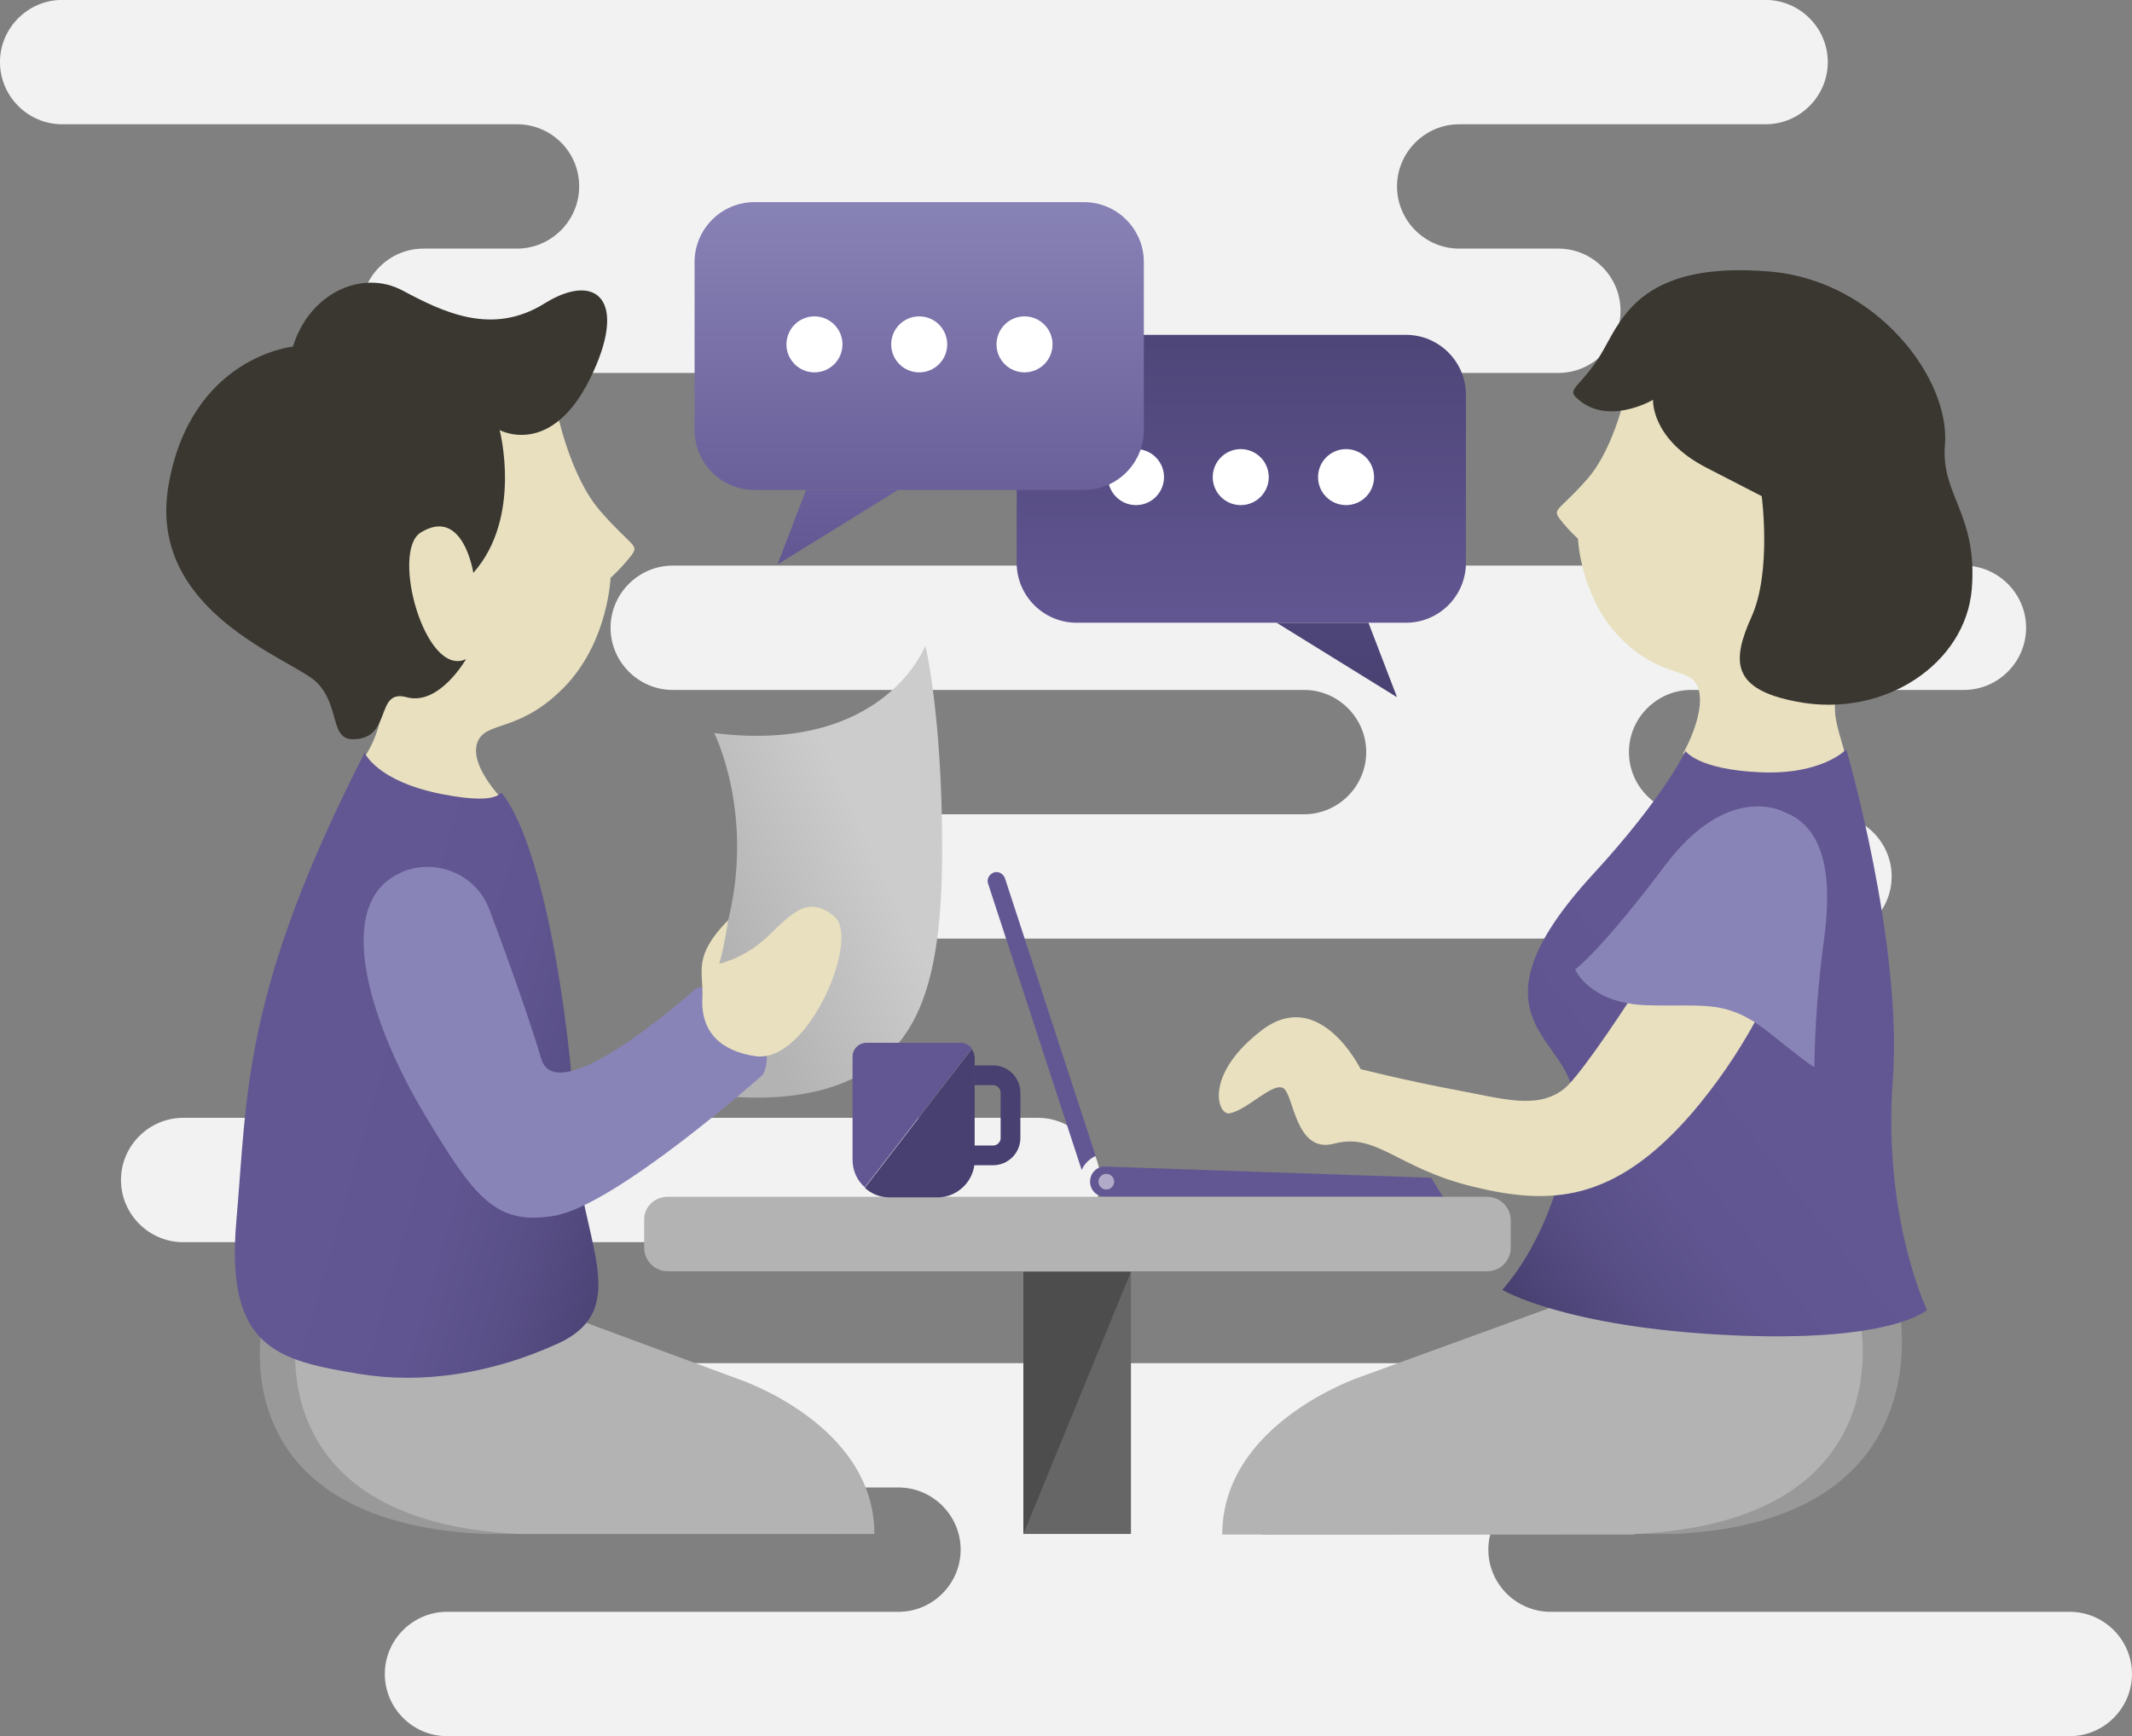
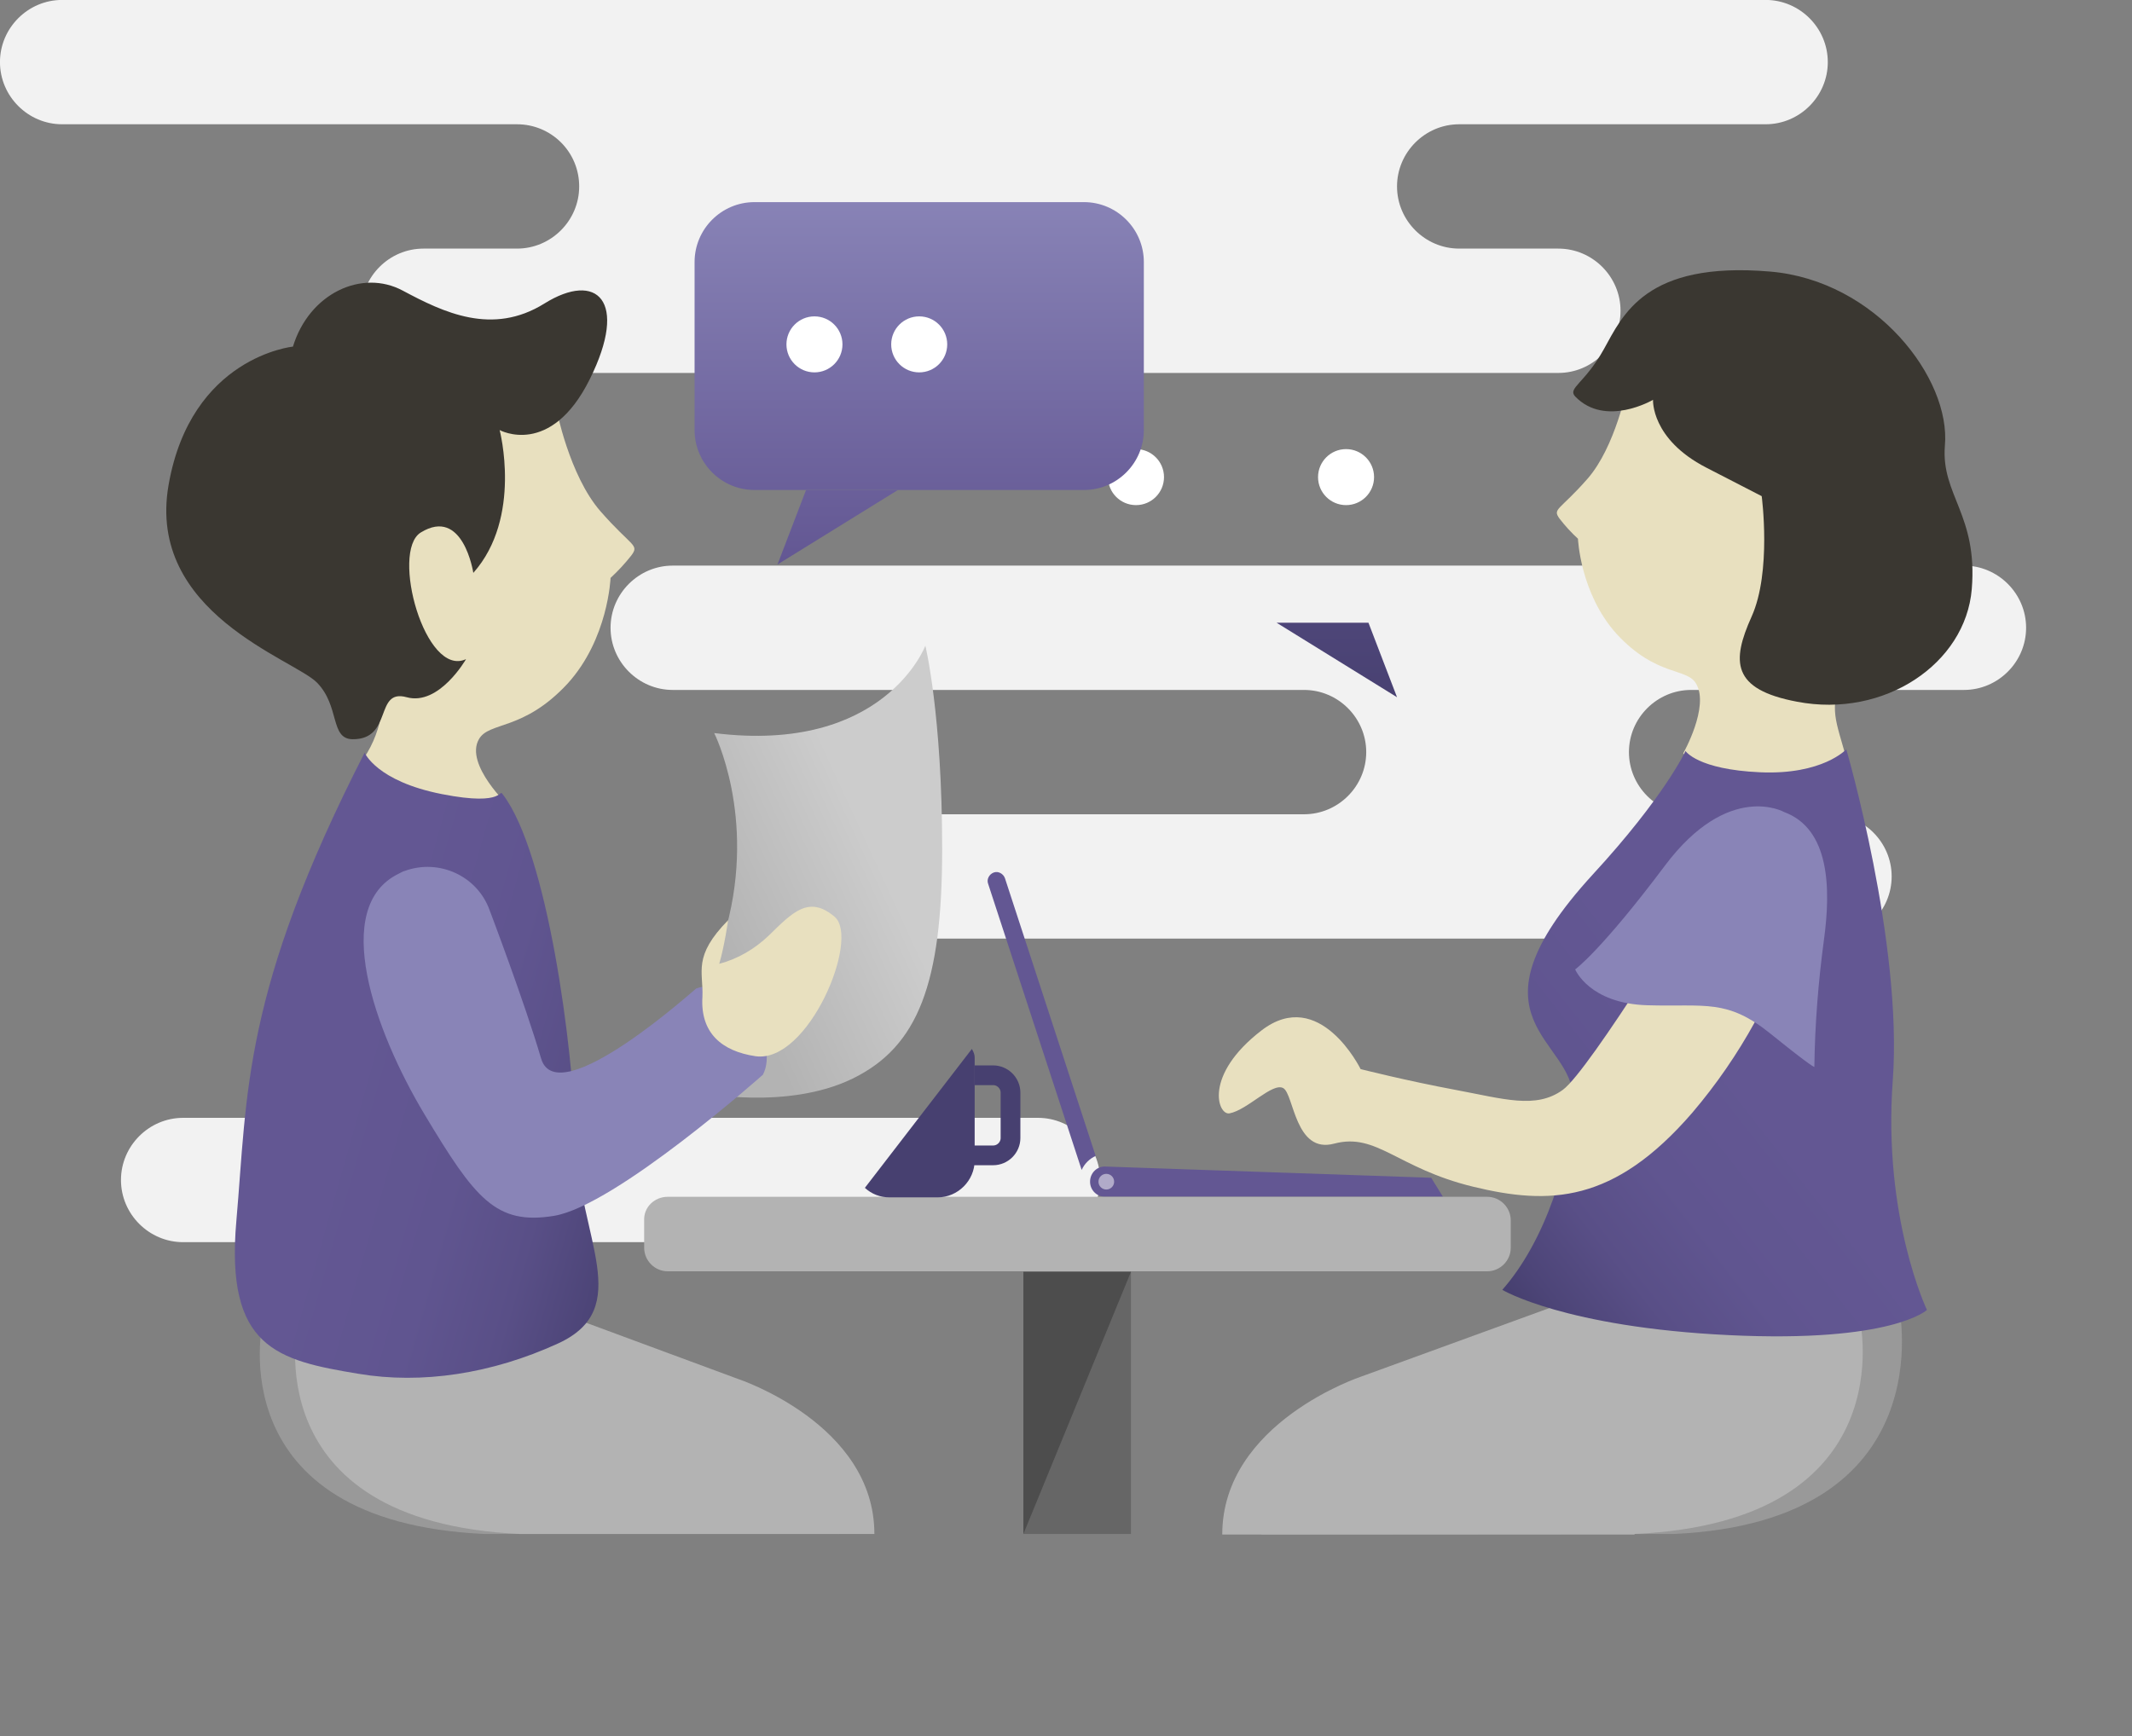
<svg xmlns="http://www.w3.org/2000/svg" version="1.1" id="comp-crm" x="0px" y="0px" viewBox="0 0 380.6 310" style="enable-background:new 0 0 380.6 310;" xml:space="preserve">
  <rect x="0" y="0" width="380.6" height="310" fill="#808080" stroke="none" />
  <style type="text/css">
	.st0{fill:#F2F2F2;}
	.st1{fill:#999999;}
	.st2{fill:#E8E0BF;}
	.st3{fill:#B3B3B3;}
	.st4{fill:#3A3731;}
	.st5{fill:url(#Path_1296_1_);}
	.st6{fill:url(#Path_1297_1_);}
	.st7{fill:#8984B7;}
	.st8{fill:url(#Rectangle_948_1_);}
	.st9{fill:url(#Path_1300_1_);}
	.st10{fill:#FFFFFF;}
	.st11{fill:url(#Rectangle_949_1_);}
	.st12{fill:url(#Path_1301_1_);}
	.st13{fill:url(#Path_1306_1_);}
	.st14{fill:#635793;}
	.st15{opacity:0.5;fill:#FFFFFF;enable-background:new    ;}
	.st16{fill:#666666;}
	.st17{fill:#4D4D4D;}
	.st18{fill:none;stroke:#474070;stroke-width:3.523;stroke-miterlimit:10;}
	.st19{fill:#474070;}
</style>
  <g id="Group_2864" transform="translate(-1468.205 -2331.412)">
    <path id="Path_1289" class="st0" d="M1571.6,2364.7L1571.6,2364.7c0,6.1-5,11.1-11.1,11.1c0,0,0,0,0,0h-16.7   c-6.1,0-11.1,5-11.1,11.1l0,0l0,0c0,6.1,5,11.1,11.1,11.1h202.6c6.1,0,11.1-5,11.1-11.1c0,0,0,0,0,0l0,0c0-6.1-5-11.1-11.1-11.1   c0,0,0,0,0,0h-17.7c-6.1,0-11.1-5-11.1-11.1l0,0l0,0c0-6.1,5-11.1,11.1-11.1l0,0h54.7c6.1,0,11.1-5,11.1-11.1l0,0   c0-6.1-5-11.1-11.1-11.1l0,0h-304.1c-6.1,0-11.1,5-11.1,11.1c0,0,0,0,0,0l0,0c0,6.1,5,11.1,11.1,11.1l0,0h81.2   C1566.6,2353.6,1571.6,2358.5,1571.6,2364.7C1571.6,2364.7,1571.6,2364.7,1571.6,2364.7z" />
    <path id="Path_1290" class="st0" d="M1805.9,2487.9L1805.9,2487.9c0-6.1-5-11.1-11.1-11.1l0,0h-24.7c-6.1,0-11.1-5-11.1-11.1l0,0   c0-6.1,5-11.1,11.1-11.1h48.7c6.1,0,11.1-5,11.1-11.1l0,0l0,0c0-6.1-5-11.1-11.1-11.1h-230.5c-6.1,0-11.1,5-11.1,11.1l0,0   c0,6.1,5,11.1,11.1,11.1c0,0,0,0,0,0H1701c6.1,0,11.1,5,11.1,11.1l0,0c0,6.1-5,11.1-11.1,11.1h-66.5c-6.1,0-11.1,5-11.1,11.1l0,0   c0,6.1,5,11.1,11.1,11.1c0,0,0,0,0,0h160.3C1800.9,2499,1805.9,2494,1805.9,2487.9C1805.9,2487.9,1805.9,2487.9,1805.9,2487.9z" />
    <path id="Rectangle_947" class="st0" d="M1653.5,2553.2h-152.6c-6.1,0-11.1-5-11.1-11.1l0,0c0-6.1,5-11.1,11.1-11.1h152.6   c6.1,0,11.1,5,11.1,11.1l0,0C1664.6,2548.2,1659.6,2553.2,1653.5,2553.2z" />
-     <path id="Path_1291" class="st0" d="M1639.7,2608.1L1639.7,2608.1c0,6.1-5,11.1-11.1,11.1H1548c-6.1,0-11.1,5-11.1,11.1l0,0l0,0   c0,6.1,5,11.1,11.1,11.1h289.7c6.1,0,11.1-5,11.1-11.1l0,0c0-6.1-5-11.1-11.1-11.1l0,0H1745c-6.1,0-11.1-5-11.1-11.1l0,0   c0-6.1,5-11.1,11.1-11.1l0,0h13c6.1,0,11.1-5,11.1-11.1l0,0c0-6.1-5-11.1-11.1-11.1h-204.5c-6.1,0-11.1,5-11.1,11.1l0,0   c0,6.1,5,11.1,11.1,11.1h75.1C1634.7,2597,1639.7,2602,1639.7,2608.1z" />
  </g>
  <g id="Group_2868" transform="translate(-1468.205 -2331.412)">
    <path id="Path_1292" class="st1" d="M1554.7,2605.3c-47.7-2.2-39.6-37.8-39.6-37.8s18,6.6,27.8,5.6s23.4-5.6,23.4-5.6l27.3,10.1   c0,0,24.4,8,24.4,27.7" />
    <path id="Path_1293" class="st2" d="M1567.5,2404.3c0,0,2.3,12,7.9,18.4s7,5.9,5.5,7.9c-1.1,1.4-2.4,2.8-3.7,4   c0,0-0.4,10.9-7.7,18.9c-7.9,8.5-14,6.7-15.8,9.9c-2.6,4.5,5.4,12,5.4,12s-9,3.9-17.6-0.3s-9-7.4-9-7.4c1.9-2.5,3.1-5.3,3.7-8.3   c1.1-5.2-21.5-11.6-20.5-32.8S1539,2382.8,1567.5,2404.3z" />
    <path id="Path_1294" class="st3" d="M1561,2605.3c-47.7-2.2-39.6-37.8-39.6-37.8s18,6.6,27.8,5.6s23.4-5.6,23.4-5.6l27.3,10.1   c0,0,24.4,8,24.4,27.7L1561,2605.3z" />
    <path id="Path_1295" class="st4" d="M1531.1,2463.4c-4-0.1-2.2-5.9-6.3-10.1s-30.5-12.4-26.5-35.3s22.2-24.7,22.2-24.7   c2.9-9.5,12.3-13.9,19.6-10s16,8.1,25.3,2.3s15.1-0.6,8.1,13.5s-16.1,9.1-16.1,9.1s4.1,15.6-4.7,25.5c0,0-1.8-11.9-9.4-7.2   c-5.4,3.4,0.8,26,8.1,22.6c0,0-4.8,8.4-10.6,6.8S1538.4,2463.5,1531.1,2463.4z" />
    <linearGradient id="Path_1296_1_" gradientUnits="userSpaceOnUse" x1="1507.939" y1="2636" x2="1508.744" y2="2635.603" gradientTransform="matrix(64.974 0 0 -111.623 -96443.961 296755.844)">
      <stop offset="0" style="stop-color:#635793" />
      <stop offset="0.378" style="stop-color:#605590" />
      <stop offset="0.631" style="stop-color:#594F87" />
      <stop offset="0.847" style="stop-color:#4D4578" />
      <stop offset="0.932" style="stop-color:#474070" />
    </linearGradient>
    <path id="Path_1296" class="st5" d="M1533.3,2465.8c0,0,2.1,5.1,13.8,7.4s10-1.2,10.9,0.1c7.9,10.4,12.5,44.8,13,61.9   s10.6,29.8-3.2,36.1c-11.8,5.4-24.3,7.3-35.6,5.4c-14.5-2.4-23.8-4.6-21.8-27.3S1511.4,2508.6,1533.3,2465.8z" />
    <linearGradient id="Path_1297_1_" gradientUnits="userSpaceOnUse" x1="1507.941" y1="2636.133" x2="1507.447" y2="2635.714" gradientTransform="matrix(43.747 0 0 -80.757 -64346.641 215361.375)">
      <stop offset="0" style="stop-color:#CCCCCC" />
      <stop offset="0.932" style="stop-color:#B3B3B3" />
    </linearGradient>
    <path id="Path_1297" class="st6" d="M1595.7,2462.3c0,0,7.5,14.8,2.2,34.6c-7.8,28.9-4.7,29.6-4.7,29.6s15.5,3.2,27.2-2.5   s16-17,16-41s-3-36.3-3-36.3S1626.1,2466.1,1595.7,2462.3z" />
    <path id="Path_1298" class="st7" d="M1564.8,2520.4c-2.9-9.9-9.2-26.5-9.2-26.5c-2.2-6.1-9-9.2-15.1-7c-0.4,0.1-0.7,0.3-1.1,0.5   l0,0c-12.2,5.9-4.4,28,4.6,43s12.7,19.8,23.1,18.1c11-1.8,37.3-25.2,37.3-25.2c3-5.7-4.3-18.1-11.9-15.4   C1592.5,2507.8,1567.7,2530.3,1564.8,2520.4z" />
    <path id="Path_1299" class="st2" d="M1593.6,2509.4c0.2-4.5-1.8-7.2,4.6-13.7c0,0-0.7,4.8-1.6,7.8c3.4-0.9,6.4-2.7,8.9-5.1   c4.2-4.1,7.1-7.2,11.7-3.3s-4.7,26.2-14.1,24.9C1597,2519.1,1593.2,2515.8,1593.6,2509.4z" />
  </g>
  <g id="Group_2873" transform="translate(-1468.205 -2331.412)">
    <g id="Group_2870">
      <linearGradient id="Rectangle_948_1_" gradientUnits="userSpaceOnUse" x1="1509.204" y1="2636.318" x2="1509.204" y2="2634.952" gradientTransform="matrix(-80.225 0 0 51.404 122765.594 -133072.516)">
        <stop offset="0" style="stop-color:#635793" />
        <stop offset="1" style="stop-color:#474070" />
      </linearGradient>
-       <path id="Rectangle_948" class="st8" d="M1719.2,2442.6h-58.8c-5.9,0-10.7-4.8-10.7-10.7v-30c0-5.9,4.8-10.7,10.7-10.7h58.8    c5.9,0,10.7,4.8,10.7,10.7v30C1729.9,2437.8,1725.1,2442.6,1719.2,2442.6z" />
      <linearGradient id="Path_1300_1_" gradientUnits="userSpaceOnUse" x1="1506.846" y1="2640.984" x2="1506.846" y2="2635.684" gradientTransform="matrix(21.515 0 0 -13.252 -30712.951 37387.211)">
        <stop offset="0" style="stop-color:#635793" />
        <stop offset="1" style="stop-color:#474070" />
      </linearGradient>
      <path id="Path_1300" class="st9" d="M1696.1,2442.6l21.5,13.3l-5.1-13.3H1696.1z" />
      <g id="Group_2869">
-         <circle id="Ellipse_450" class="st10" cx="1689.7" cy="2416.6" r="5" />
        <circle id="Ellipse_451" class="st10" cx="1708.5" cy="2416.6" r="5" />
        <circle id="Ellipse_452" class="st10" cx="1671" cy="2416.6" r="5" />
      </g>
    </g>
    <g id="Group_2872">
      <linearGradient id="Rectangle_949_1_" gradientUnits="userSpaceOnUse" x1="1508.206" y1="2636.584" x2="1508.206" y2="2635.302" gradientTransform="matrix(80.225 0 0 -51.404 -119363.523 137896.656)">
        <stop offset="0" style="stop-color:#8984B7" />
        <stop offset="1" style="stop-color:#635793" />
      </linearGradient>
      <path id="Rectangle_949" class="st11" d="M1602.9,2367.5h58.8c5.9,0,10.7,4.8,10.7,10.7v30c0,5.9-4.8,10.7-10.7,10.7h-58.8    c-5.9,0-10.7-4.8-10.7-10.7v-30C1592.2,2372.3,1597,2367.5,1602.9,2367.5z" />
      <linearGradient id="Path_1301_1_" gradientUnits="userSpaceOnUse" x1="1506.846" y1="2640.959" x2="1506.846" y2="2635.981" gradientTransform="matrix(21.515 0 0 -13.253 -30802.051 37366.117)">
        <stop offset="0" style="stop-color:#8984B7" />
        <stop offset="1" style="stop-color:#635793" />
      </linearGradient>
      <path id="Path_1301" class="st12" d="M1628.5,2418.9l-21.5,13.3l5.1-13.3L1628.5,2418.9z" />
      <g id="Group_2871">
        <circle id="Ellipse_453" class="st10" cx="1632.3" cy="2392.9" r="5" />
        <circle id="Ellipse_454" class="st10" cx="1613.6" cy="2392.9" r="5" />
-         <circle id="Ellipse_455" class="st10" cx="1651.1" cy="2392.9" r="5" />
      </g>
    </g>
  </g>
  <g id="Group_2874" transform="translate(-1468.205 -2331.412)">
    <path id="Path_1302" class="st1" d="M1767,2605.3c48.5-2.2,40.2-40.6,40.2-40.6s-17.4-0.9-27.4-1.9s-23.7,0.6-23.7,0.6l-37.9,13.8   c0,0-24.8,8.2-24.8,28.2" />
    <path id="Path_1303" class="st3" d="M1760,2605.3c48.5-2.2,40.2-38.4,40.2-38.4s-17.4-3.1-27.4-4.1s-23.7,0.6-23.7,0.6l-37.9,13.8   c0,0-24.8,8.2-24.8,28.2H1760z" />
    <path id="Path_1304" class="st2" d="M1758.7,2400.4c0,0-2.1,10.8-7.1,16.5s-6.3,5.3-5,7.1c1,1.3,2.1,2.5,3.3,3.6   c0,0,0.4,9.8,6.9,17c7.1,7.7,12.6,6,14.2,8.9c2.4,4.1-2.3,12.4-2.3,12.4s4.3,7.4,12.9,6.2c5.7-0.8,11.2-2.4,16.4-4.6   c-2.2-8.1-3.2-8.8-1-16.1c1.3-4.6,9.4-4.9,8.2-31C1804.5,2401.4,1784.3,2381.1,1758.7,2400.4z" />
    <path id="Path_1305" class="st4" d="M1784.2,2379.9c-22.3-1.9-26.3,7.8-29.7,13.9s-6.5,6.9-5.1,8.4c5.4,5.6,13.9,0.6,13.9,0.6   s-0.4,7,9.5,12.1l9.9,5.1c0,0,1.8,13.5-1.8,21.5s-3.6,13,8.1,15.2c15.6,3,30.1-6.8,31.2-20.1s-5.5-16.8-4.8-25.6   C1816.5,2399,1803.1,2381.5,1784.2,2379.9z" />
    <linearGradient id="Path_1306_1_" gradientUnits="userSpaceOnUse" x1="1508.275" y1="2635.893" x2="1507.806" y2="2635.382" gradientTransform="matrix(75.85 0 0 -104.911 -112621.586 279060.531)">
      <stop offset="0" style="stop-color:#635793" />
      <stop offset="0.378" style="stop-color:#605590" />
      <stop offset="0.631" style="stop-color:#594F87" />
      <stop offset="0.847" style="stop-color:#4D4578" />
      <stop offset="0.932" style="stop-color:#474070" />
    </linearGradient>
    <path id="Path_1306" class="st13" d="M1797.8,2465.2c0,0-4.2,4.6-15.4,4.1s-13.3-3.8-13.3-3.8s-3.7,8.1-16.6,22.1   c-23.9,26.1-3.2,29.2-3.5,40.1s-5,25.4-12.6,34c-0.1,0,11.2,6.7,40.5,8.1c29.1,1.4,35.3-4.5,35.3-4.5s-7.9-16.5-6.1-41   S1797.8,2465.2,1797.8,2465.2z" />
    <path id="Path_1307" class="st2" d="M1772.1,2489.5c0,0-20.1,33-24.9,36.5s-10.6,1.6-19.2,0s-16.9-3.7-16.9-3.7s-7.3-14.9-17.7-6.9   s-7.8,15.2-5.7,14.8c3.2-0.6,7.7-5.6,9.6-4.5s2.1,11.8,9.1,9.9c7.6-2,11.2,4.4,24.8,7.7s25.1,3,39.1-13.2   c8.6-10.1,15-21.8,18.9-34.4L1772.1,2489.5z" />
    <path id="Path_1308" class="st7" d="M1786.7,2476.4c0,0-9.9-5.6-21.3,9.6s-16,18.5-16,18.5s2.5,6.1,12.9,6.4s14.2-1.2,22,5.1   s7.8,5.9,7.8,5.9c0.1-7.6,0.7-15.1,1.7-22.6C1795.1,2489.9,1794.8,2479.4,1786.7,2476.4z" />
  </g>
  <g id="Group_2880" transform="translate(-1468.205 -2331.412)">
    <g id="Group_2875">
      <path id="Path_1309" class="st14" d="M1663.8,2537.8l-16.2-49.6c-0.3-0.8-1.2-1.3-2-1c-0.8,0.3-1.3,1.2-1,2c0,0,0,0,0,0l16.7,51.1    C1661.8,2539.2,1662.7,2538.3,1663.8,2537.8z" />
      <path id="Path_1310" class="st14" d="M1662.8,2542.4c0,1.5,1.2,2.7,2.7,2.7c0,0,0,0,0,0h60.3l-2.1-3.4l-58.1-2    C1664.1,2539.6,1662.8,2540.8,1662.8,2542.4C1662.8,2542.3,1662.8,2542.4,1662.8,2542.4z" />
      <circle id="Ellipse_456" class="st15" cx="1665.7" cy="2542.4" r="1.4" />
    </g>
    <g id="Group_2877">
      <g id="Group_2876">
        <path id="Rectangle_950" class="st3" d="M1587.4,2545.1h146.3c2.3,0,4.2,1.9,4.2,4.2v4.9c0,2.3-1.9,4.2-4.2,4.2h-146.3     c-2.3,0-4.2-1.9-4.2-4.2v-4.9C1583.1,2547,1585,2545.1,1587.4,2545.1z" />
        <rect id="Rectangle_951" x="1650.9" y="2558.5" class="st16" width="19.2" height="46.8" />
      </g>
      <path id="Path_1311" class="st17" d="M1670.1,2558.5l-19.2,46.8v-46.8H1670.1z" />
    </g>
    <g id="Group_2879">
      <path id="Path_1312" class="st18" d="M1642.2,2523.4h3.3c1.7,0,3.1,1.4,3.1,3.1l0,0v8.1c0,1.7-1.4,3.1-3.1,3.1h0h-4.8" />
      <g id="Group_2878">
        <path id="Path_1313" class="st19" d="M1622.6,2543.5c1.2,1.1,2.7,1.7,4.4,1.7h8.6c3.6,0,6.6-3,6.6-6.6l0,0v-18.4     c0-0.5-0.2-1-0.5-1.5L1622.6,2543.5z" />
-         <path id="Path_1314" class="st14" d="M1639.7,2517.6h-16.8c-1.4,0-2.5,1.1-2.5,2.5v18.4c0,1.9,0.8,3.7,2.2,4.9l19.1-24.8     C1641.2,2518,1640.5,2517.6,1639.7,2517.6z" />
      </g>
    </g>
  </g>
</svg>